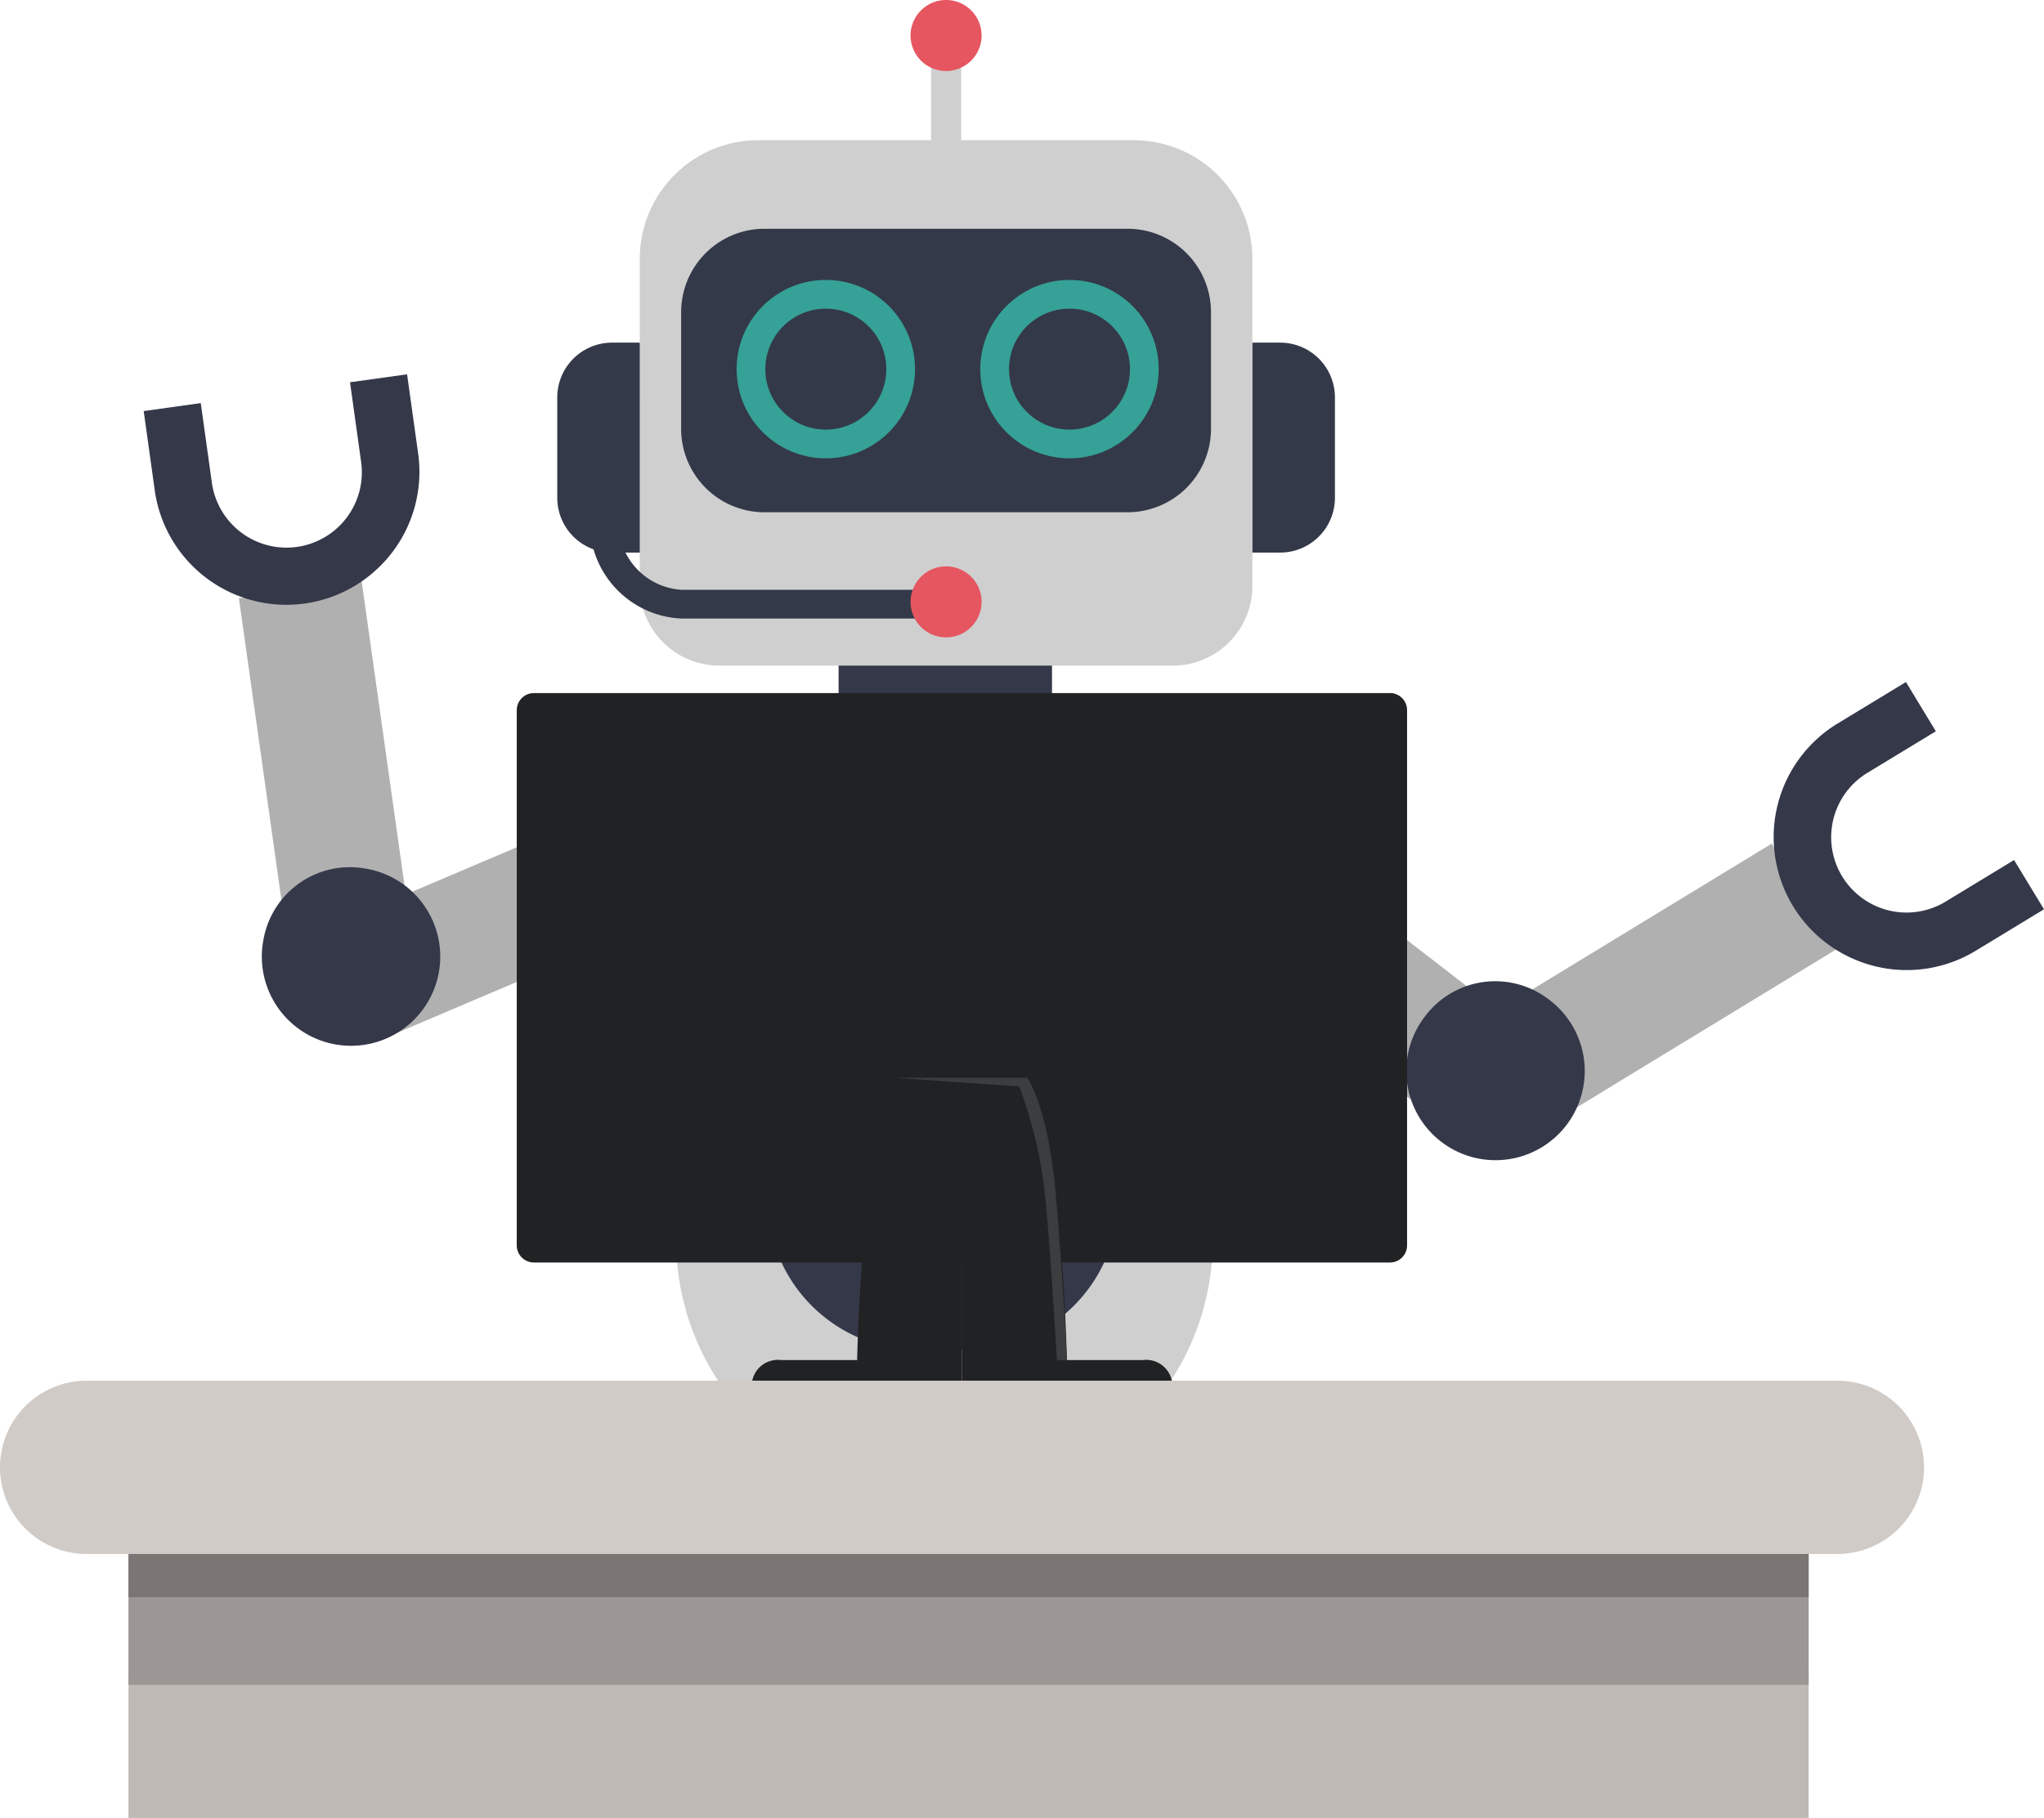
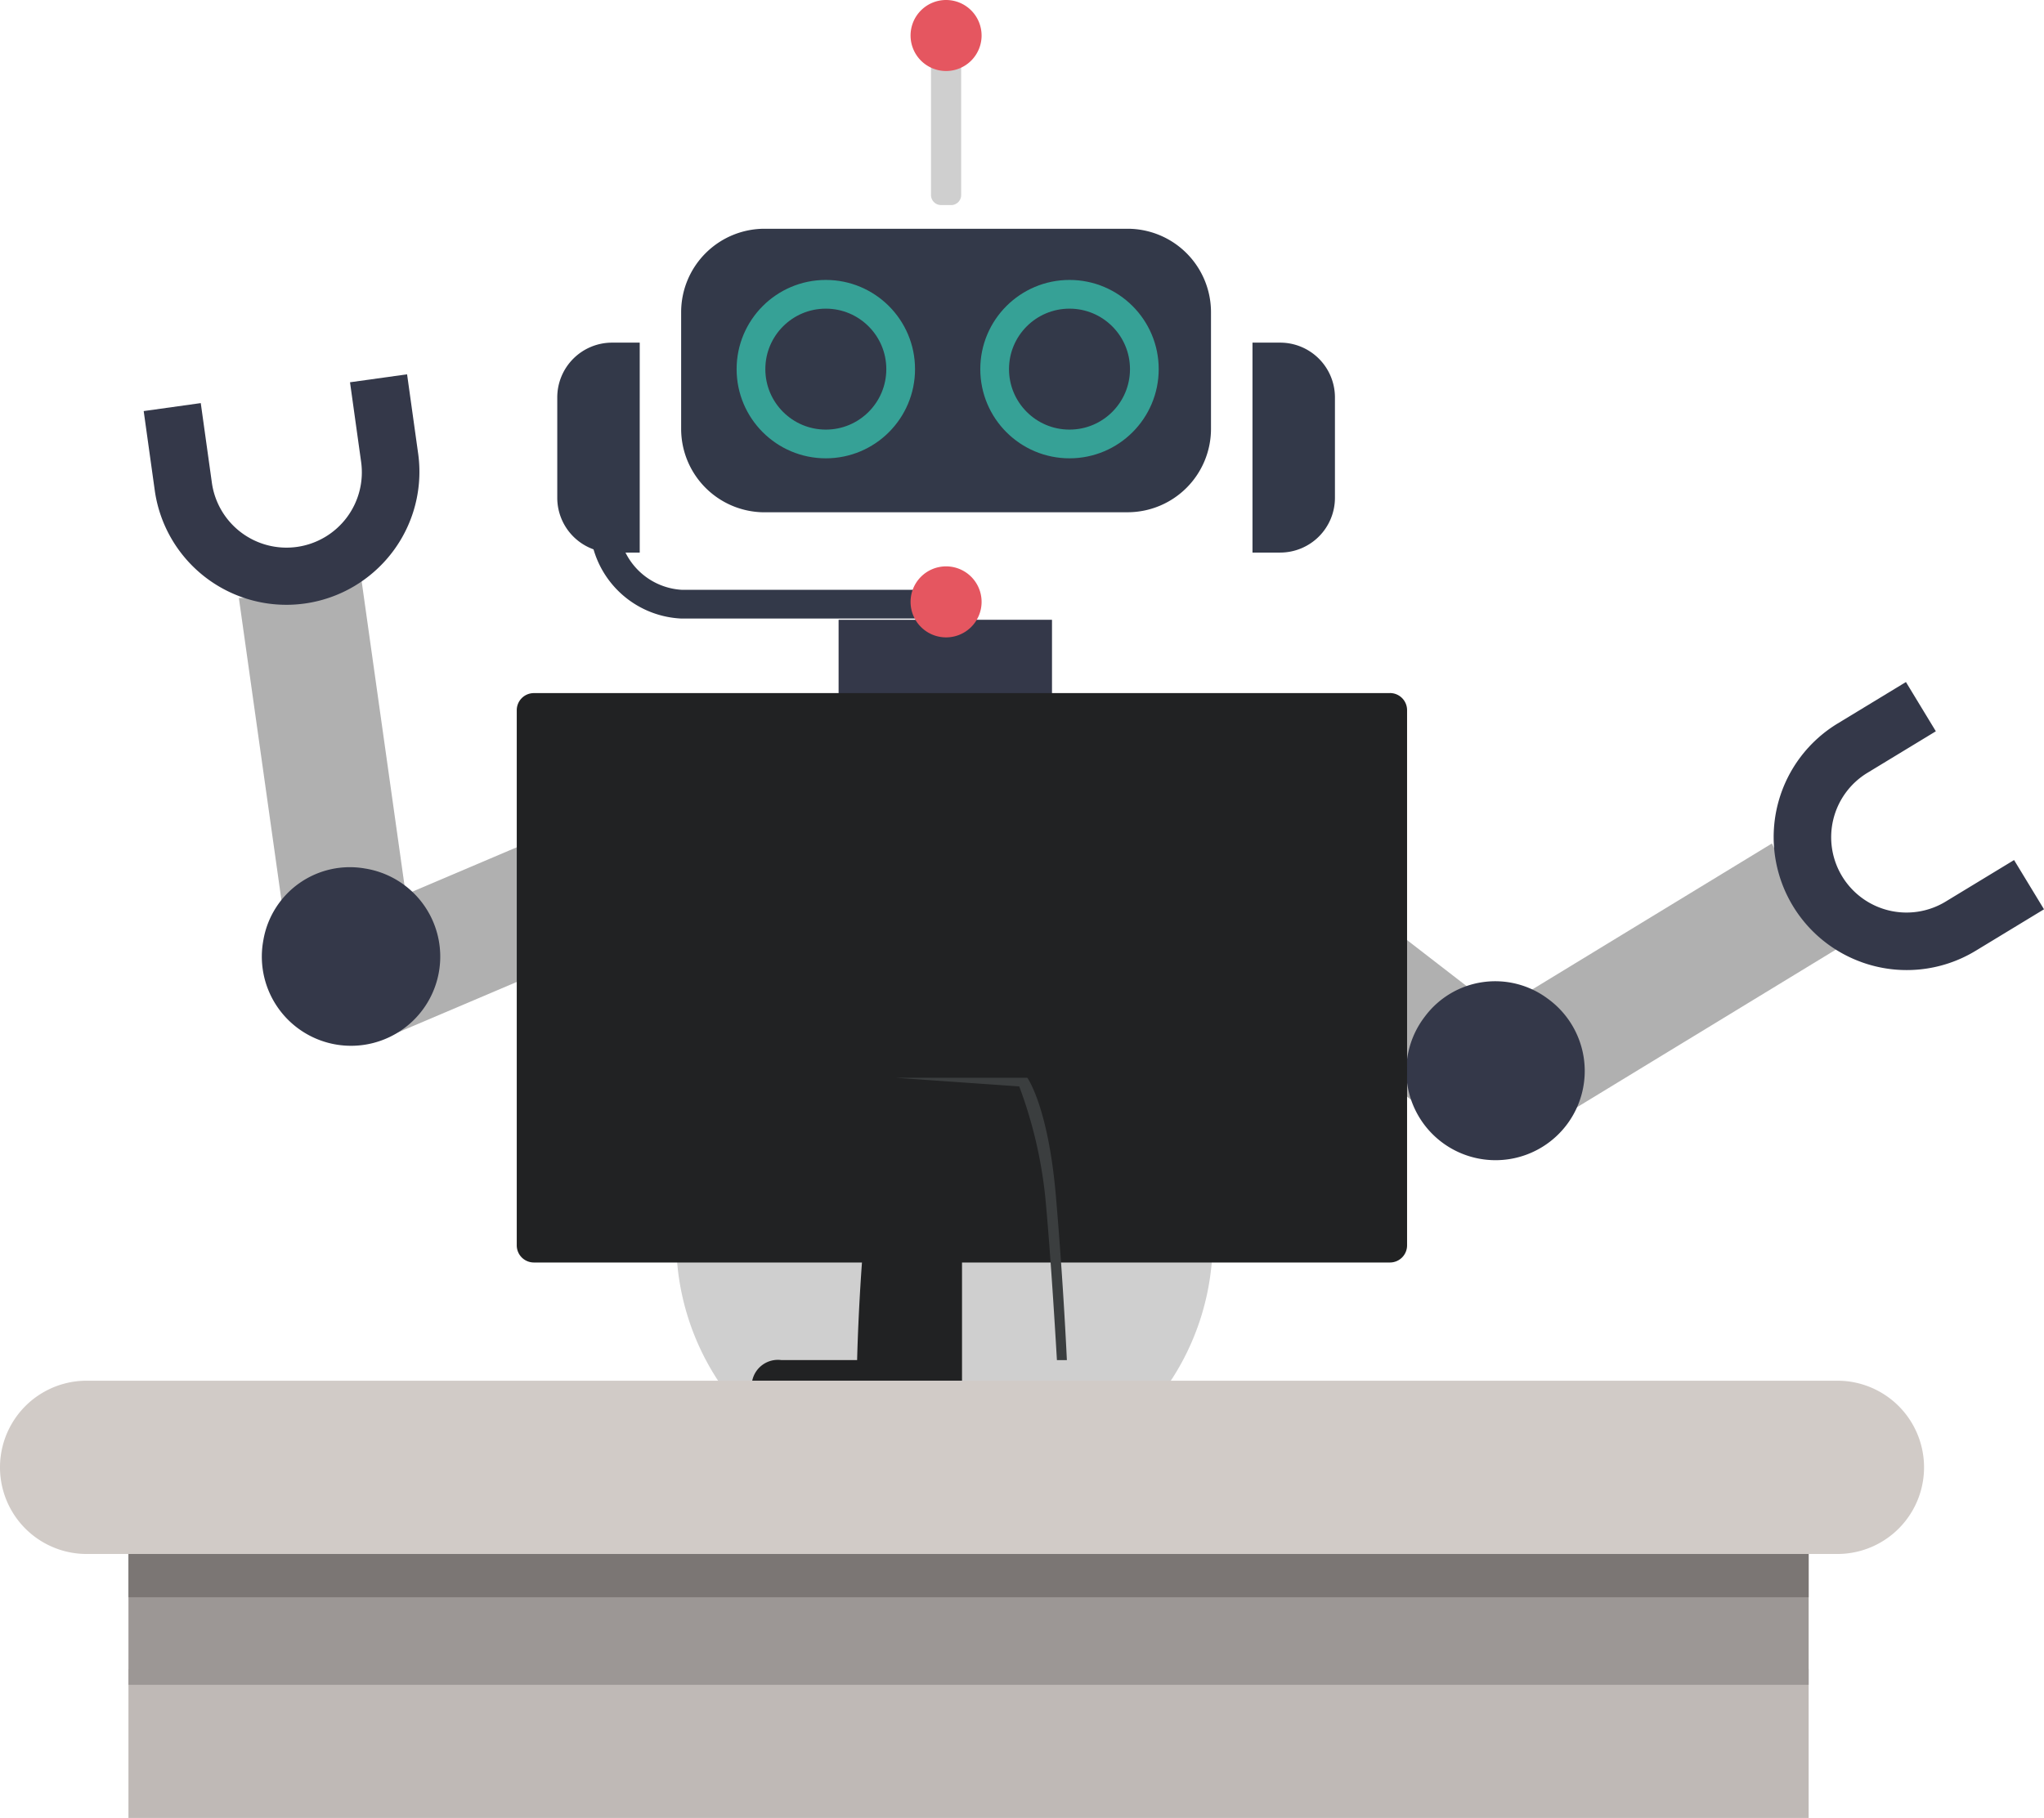
<svg xmlns="http://www.w3.org/2000/svg" width="142.333" height="126.615" viewBox="0 0 142.333 126.615">
  <g id="Group_42999" data-name="Group 42999" transform="translate(6.975)">
    <g id="Group_43001" data-name="Group 43001">
      <path id="Path_3171" data-name="Path 3171" d="M63.344,131.3,38.932,141.682l3.375,7.942,24.41-10.376c.716-.3.54-2.343-.388-4.528a10.158,10.158,0,0,0-1.572-2.637c-.544-.625-1.056-.929-1.415-.776" transform="translate(-22.884 -77.159)" fill="#b0b0b0" />
      <path id="Path_3172" data-name="Path 3172" d="M81.867,133.429a7.148,7.148,0,1,0,7.385-6.9c-.08,0-.16,0-.241,0a7.029,7.029,0,0,0-7.144,6.907" transform="translate(-48.119 -74.369)" fill="#343849" />
      <path id="Path_3173" data-name="Path 3173" d="M27.132,125.6l-3.7-26.266a42.1,42.1,0,0,0,8.545-1.2l3.7,26.266c.108.77-1.729,1.672-4.079,2a10.156,10.156,0,0,1-3.07.013c-.816-.143-1.341-.426-1.395-.812" transform="translate(-13.773 -57.683)" fill="#b0b0b0" />
      <path id="Path_3174" data-name="Path 3174" d="M34.482,146.614a6.212,6.212,0,1,1-7.1,5.172c.011-.07.023-.139.036-.209a6.11,6.11,0,0,1,7.065-4.963" transform="translate(-16.049 -86.126)" fill="#343849" />
      <path id="Path_3175" data-name="Path 3175" d="M24.029,76.387A9.255,9.255,0,0,1,8.123,71.319l-.769-5.513,3.974-.555.769,5.513A5.247,5.247,0,1,0,22.49,69.313L21.721,63.8l3.974-.554.77,5.513a9.247,9.247,0,0,1-2.435,7.628" transform="translate(-4.323 -37.176)" fill="#343849" />
      <path id="Path_3176" data-name="Path 3176" d="M182.636,135.28l20.99,16.217-5.275,6.828-20.99-16.216c-.615-.476.07-2.4,1.521-4.283a10.153,10.153,0,0,1,2.189-2.153c.684-.468,1.257-.631,1.566-.393" transform="translate(-104.121 -79.454)" fill="#b0b0b0" />
      <path id="Path_3177" data-name="Path 3177" d="M180.353,130.994a7.148,7.148,0,1,1-9.3-3.97c.074-.03.149-.059.225-.086a7.029,7.029,0,0,1,9.072,4.056" transform="translate(-97.911 -74.342)" fill="#343849" />
      <path id="Path_3178" data-name="Path 3178" d="M227.023,156.321l22.653-13.8a42.087,42.087,0,0,0,4.489,7.369l-22.653,13.8c-.662.406-2.22-.926-3.456-2.951a10.154,10.154,0,0,1-1.228-2.814c-.191-.807-.139-1.4.193-1.6" transform="translate(-133.265 -83.774)" fill="#b0b0b0" />
      <path id="Path_3179" data-name="Path 3179" d="M230.5,167.006a6.212,6.212,0,1,1-8.671,1.412q.062-.086.127-.17a6.11,6.11,0,0,1,8.544-1.242" transform="translate(-129.705 -97.455)" fill="#343849" />
      <path id="Path_3180" data-name="Path 3180" d="M288.808,134.742a9.255,9.255,0,0,1-1.645-16.613l4.756-2.888,2.083,3.43-4.756,2.888a5.246,5.246,0,1,0,5.428,8.98l.019-.012,4.756-2.888,2.084,3.43-4.756,2.888a9.246,9.246,0,0,1-7.97.786" transform="translate(-166.175 -67.739)" fill="#343849" />
      <rect id="Rectangle_710" data-name="Rectangle 710" width="14.854" height="12.096" transform="translate(51.423 43.169)" fill="#cfcfcf" />
      <rect id="Rectangle_711" data-name="Rectangle 711" width="14.854" height="3.654" transform="translate(51.423 51.612)" fill="#343849" />
      <rect id="Rectangle_712" data-name="Rectangle 712" width="14.854" height="5.501" transform="translate(51.423 43.169)" fill="#343849" />
      <path id="Path_3181" data-name="Path 3181" d="M129.112,142.6H114.977a7.488,7.488,0,0,0-7.466,7.466v9.962a7.488,7.488,0,0,0,7.466,7.466H129.11a7.488,7.488,0,0,0,7.466-7.466v-9.962a7.488,7.488,0,0,0-7.466-7.466" transform="translate(-63.195 -83.821)" fill="#343849" />
      <path id="Path_3182" data-name="Path 3182" d="M116.927,181.715h-1.864A17.746,17.746,0,0,1,97.318,163.97V140.652a8.718,8.718,0,0,1,8.718-8.718h19.919a8.718,8.718,0,0,1,8.718,8.718V163.97a17.745,17.745,0,0,1-17.745,17.745" transform="translate(-57.204 -77.551)" fill="#cfcfcf" />
-       <path id="Path_3183" data-name="Path 3183" d="M126.584,181.172h-3.319a10.561,10.561,0,0,1-10.56-10.561V152.469a4.227,4.227,0,0,1,4.226-4.227h15.987a4.227,4.227,0,0,1,4.227,4.226h0v18.143a10.561,10.561,0,0,1-10.561,10.561" transform="translate(-66.248 -87.137)" fill="#343849" />
      <path id="Path_3184" data-name="Path 3184" d="M141.762,18.871h-.7a.7.7,0,0,1-.7-.7V8.5a.7.7,0,0,1,.7-.7h.7a.7.7,0,0,1,.7.7v9.673a.7.7,0,0,1-.7.7" transform="translate(-82.507 -4.589)" fill="#cfcfcf" />
      <path id="Path_3185" data-name="Path 3185" d="M141.852,2.472A2.473,2.473,0,1,1,139.378,0a2.473,2.473,0,0,1,2.473,2.472h0" transform="translate(-80.474)" fill="#e55660" />
-       <path id="Path_3186" data-name="Path 3186" d="M129.415,37.923V31.95a8.256,8.256,0,0,0-8.255-8.255H95.012a8.256,8.256,0,0,0-8.256,8.255h0v5.973a3.626,3.626,0,0,0-3.086,3.585v7.311A3.626,3.626,0,0,0,86.756,52.4v2.345a5.541,5.541,0,0,0,5.541,5.54h31.577a5.541,5.541,0,0,0,5.541-5.54h0V52.4a3.626,3.626,0,0,0,3.087-3.585V41.508a3.626,3.626,0,0,0-3.087-3.585" transform="translate(-49.181 -13.928)" fill="#cfcfcf" />
      <path id="Path_3187" data-name="Path 3187" d="M129.232,58.4H103.96a5.812,5.812,0,0,1-5.812-5.812V44.464a5.812,5.812,0,0,1,5.812-5.812h25.272a5.812,5.812,0,0,1,5.812,5.812v8.121a5.812,5.812,0,0,1-5.812,5.812" transform="translate(-57.692 -22.72)" fill="#333949" />
      <circle id="Ellipse_26" data-name="Ellipse 26" cx="5.212" cy="5.212" r="5.212" transform="translate(45.319 20.497)" fill="none" stroke="#36a196" stroke-width="2" />
      <circle id="Ellipse_27" data-name="Ellipse 27" cx="5.212" cy="5.212" r="5.212" transform="translate(62.287 20.497)" fill="none" stroke="#36a196" stroke-width="2" />
      <path id="Path_3188" data-name="Path 3188" d="M82.962,72.516H81.035A3.815,3.815,0,0,1,77.22,68.7V61.71a3.815,3.815,0,0,1,3.815-3.815h1.927Z" transform="translate(-45.39 -34.031)" fill="#333949" />
      <path id="Path_3189" data-name="Path 3189" d="M194.667,72.516h1.927a3.815,3.815,0,0,0,3.815-3.815V61.71a3.815,3.815,0,0,0-3.815-3.815h-1.927Z" transform="translate(-114.426 -34.031)" fill="#333949" />
      <path id="Path_3190" data-name="Path 3190" d="M109.154,93.057H90.544a5.682,5.682,0,0,1-5.392-5.936v-.4" transform="translate(-50.053 -50.977)" fill="none" stroke="#333949" stroke-width="2" />
      <path id="Path_3191" data-name="Path 3191" d="M141.852,98.169a2.473,2.473,0,1,1-2.473-2.473,2.473,2.473,0,0,1,2.473,2.473Z" transform="translate(-80.474 -56.25)" fill="#e55660" />
      <path id="Path_3230" data-name="Path 3230" d="M131.183,117.112H71.569a1.192,1.192,0,0,0-1.192,1.192v37.272a1.193,1.193,0,0,0,1.192,1.193h59.613a1.193,1.193,0,0,0,1.192-1.193V118.3a1.192,1.192,0,0,0-1.192-1.192" transform="translate(-41.368 -68.839)" fill="#212223" />
      <path id="Path_3231" data-name="Path 3231" d="M124.764,182.1v21.1H110.155a1.827,1.827,0,0,1,2.029-1.437h5.275s.343-15.734,2.653-19.667Z" transform="translate(-64.749 -107.037)" fill="#212223" />
-       <path id="Path_3232" data-name="Path 3232" d="M145.6,182.1v21.1h14.609a1.827,1.827,0,0,0-2.029-1.437H152.9s-.343-15.734-2.653-19.667Z" transform="translate(-85.582 -107.037)" fill="#212223" />
      <path id="Path_3233" data-name="Path 3233" d="M134.313,182.1h9.2s1.455,2.009,1.989,8.246.764,11.422.764,11.422h-.693s-.406-7.15-.812-11.364a31.041,31.041,0,0,0-1.811-7.7Z" transform="translate(-78.95 -107.037)" fill="#3b3e3f" />
      <path id="Path_3234" data-name="Path 3234" d="M127.946,245.363H6.034a6.034,6.034,0,0,1,0-12.068H127.946a6.034,6.034,0,1,1,0,12.068" transform="translate(-6.975 -137.132)" fill="#d1cbc7" />
      <rect id="Rectangle_715" data-name="Rectangle 715" width="116.999" height="10.367" transform="translate(1.97 116.248)" fill="#bfb9b6" />
      <rect id="Rectangle_716" data-name="Rectangle 716" width="116.999" height="9.11" transform="translate(1.97 108.232)" fill="#9c9795" />
      <rect id="Rectangle_717" data-name="Rectangle 717" width="116.999" height="3.011" transform="translate(1.97 108.232)" fill="#7b7674" />
    </g>
  </g>
</svg>